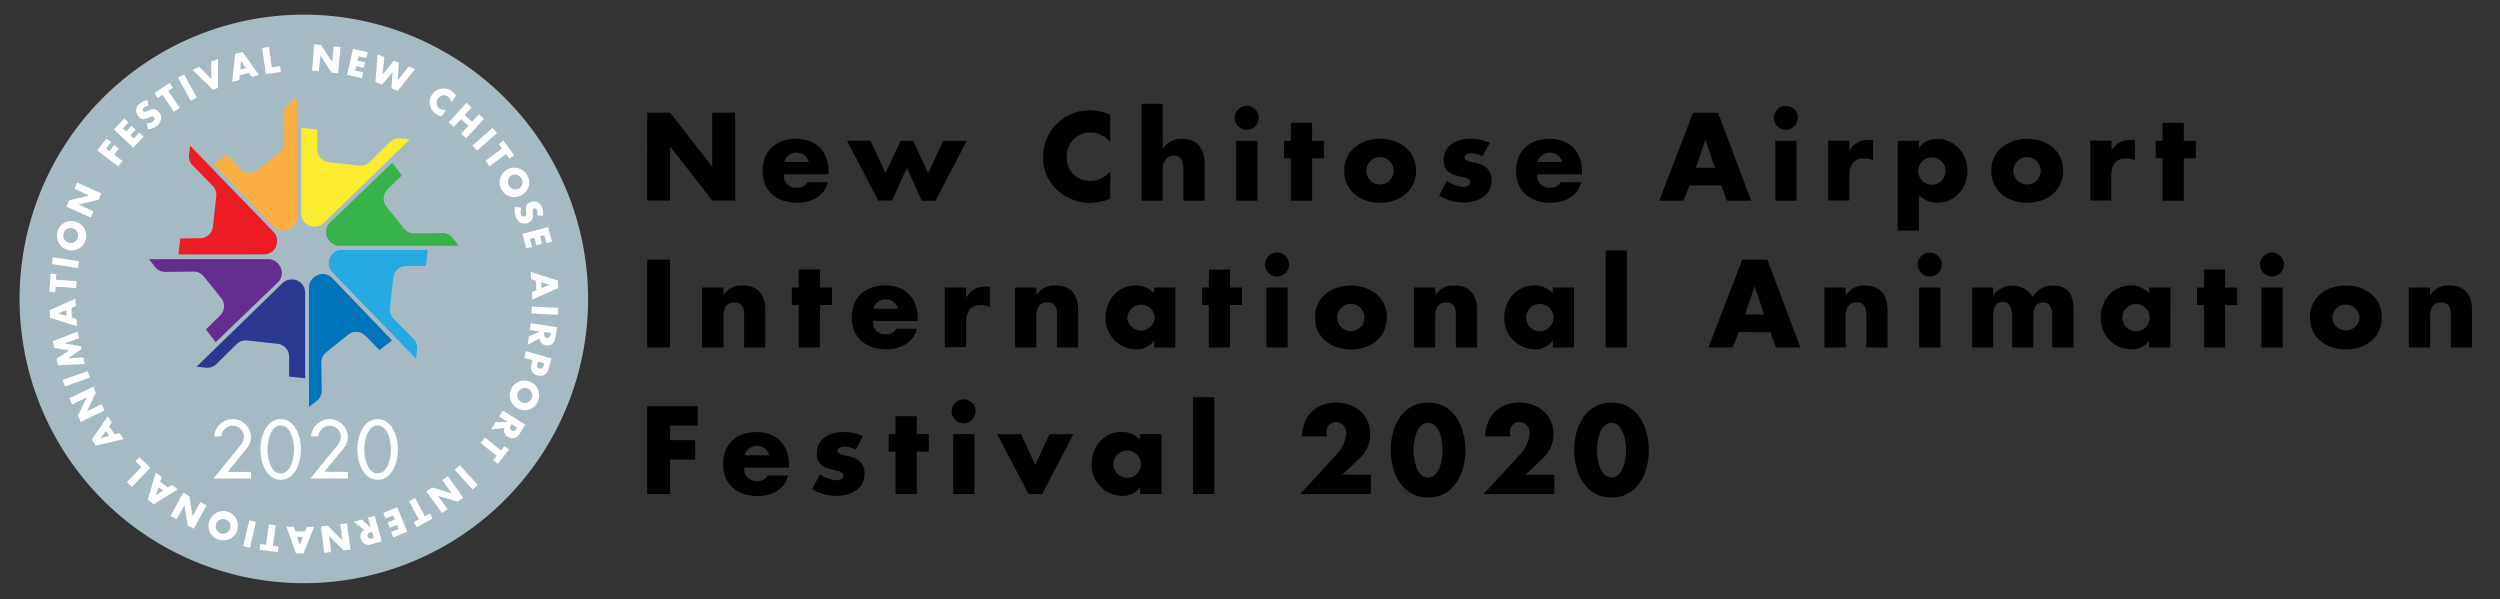
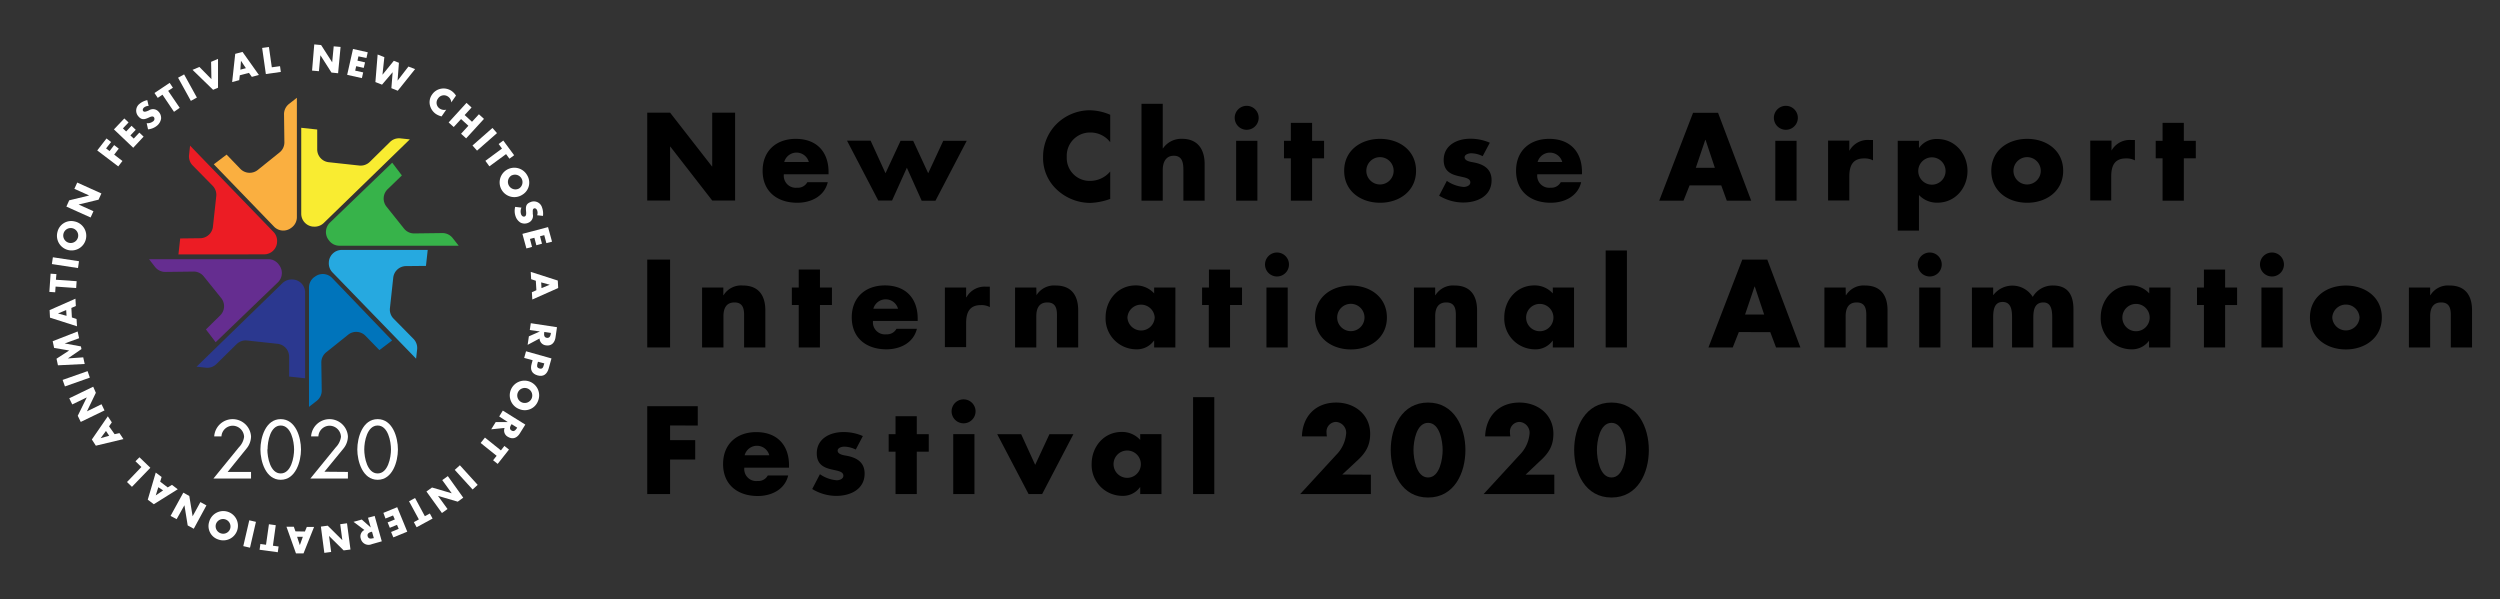
<svg xmlns="http://www.w3.org/2000/svg" id="bf8c5c20-60cf-41eb-8814-dcf8329d06ba" data-name="レイヤー 1" width="626" height="150" viewBox="0 0 626 150" preserveAspectRatio="xMinYMid">
  <rect x="0" y="0" width="626" height="150" fill="#333333" stroke="none" />
  <defs>
    <style>.ae4c972b-e7ec-4601-b6e3-238a7a6c6e3e{fill:#a6bac4;}.a1294eb8-315f-4bb8-ad08-0ca5385701d5{fill:#fff;}.f0def20c-bb5e-43b3-832f-a22c5f430943{fill:#f9ec31;}.a729c716-7f99-42e2-b48f-07781e56ba53{fill:#37b34a;}.f3c9dbd4-f209-4e41-a5fd-aeae3c9246d2{fill:#26a9e0;}.f6b573fe-3e8a-43f5-8741-27e200269575{fill:#0074bb;}.bc0ac7ea-a583-45b3-84cb-f53b99db2a52{fill:#2b388f;}.b617509d-2d0b-4e3b-87f8-04430ce8af30{fill:#652d90;}.ed60e203-5d77-4845-8ff9-c0d40a346529{fill:#ec1c24;}.f177afcc-f576-40e1-8b36-c3ddd7b325eb{fill:#faaf40;}</style>
  </defs>
-   <path class="ae4c972b-e7ec-4601-b6e3-238a7a6c6e3e" d="M147.26,74.85A71.18,71.18,0,1,1,76.09,3.67,71.18,71.18,0,0,1,147.26,74.85Z" />
  <path class="a1294eb8-315f-4bb8-ad08-0ca5385701d5" d="M78.69,11.12l1.72.16,2.77,4.32h0l.38-4,1.72.15-.62,6.59L83,18.17l-2.77-4.34h0l-.37,4-1.72-.15Z" />
  <path class="a1294eb8-315f-4bb8-ad08-0ca5385701d5" d="M89.75,14.11l-.24,1.08,1.9.43L91.08,17l-1.89-.43-.25,1.12,2,.44-.32,1.43-3.69-.82,1.46-6.48,3.69.83-.32,1.43Z" />
  <path class="a1294eb8-315f-4bb8-ad08-0ca5385701d5" d="M95.77,18.72h0l2.84-3.5,1.28.5-.34,4.47h0l2.72-3.53,1.67.64L99.6,22.72,98,22.08l.32-4h0L95.66,21.2,94,20.55l.56-6.9,1.68.66Z" />
  <path class="a1294eb8-315f-4bb8-ad08-0ca5385701d5" d="M113,25.64a1.87,1.87,0,0,0-.83-1.46,1.75,1.75,0,0,0-2.5.51,1.72,1.72,0,0,0,.45,2.5,2,2,0,0,0,1.62.27l-1.17,1.69a4.69,4.69,0,0,1-1.42-.61,3.71,3.71,0,0,1-1.5-2.21,3.29,3.29,0,0,1,.55-2.67,3.46,3.46,0,0,1,2.19-1.44,3.57,3.57,0,0,1,2.68.55,4.12,4.12,0,0,1,1.11,1.17Z" />
  <path class="a1294eb8-315f-4bb8-ad08-0ca5385701d5" d="M118.19,30.49l1.73-1.88,1.27,1.16-4.47,4.88-1.27-1.16,1.83-2-1.83-1.68-1.84,2-1.27-1.15,4.47-4.9,1.27,1.16-1.73,1.89Z" />
  <path class="a1294eb8-315f-4bb8-ad08-0ca5385701d5" d="M119.45,37.72l-1.14-1.29,5-4.39,1.14,1.29Z" />
  <path class="a1294eb8-315f-4bb8-ad08-0ca5385701d5" d="M122.54,41.65l-1-1.38,4.16-3.07-.84-1.14,1.16-.87,2.72,3.68-1.18.87-.84-1.15Z" />
  <path class="a1294eb8-315f-4bb8-ad08-0ca5385701d5" d="M130.83,48.74A3.68,3.68,0,1,1,132,43.88,3.53,3.53,0,0,1,130.83,48.74Zm-2.69-4.84A1.88,1.88,0,1,0,130,47.18a1.88,1.88,0,0,0-1.81-3.28Z" />
  <path class="a1294eb8-315f-4bb8-ad08-0ca5385701d5" d="M134.5,53.9a1.77,1.77,0,0,0,0-1.22c-.11-.3-.43-.62-.78-.49s-.33.62-.31.94l0,.46a1.86,1.86,0,0,1-1.1,2.18,2.26,2.26,0,0,1-1.92,0,2.91,2.91,0,0,1-1.26-1.52A4.1,4.1,0,0,1,129,51.8l1.57.19a2.35,2.35,0,0,0-.09,1.67c.15.38.49.71.92.54s.36-.87.33-1.25c-.1-1.12-.1-1.89,1.1-2.34a2.13,2.13,0,0,1,2.89,1.32,4.52,4.52,0,0,1,.24,2.13Z" />
  <path class="a1294eb8-315f-4bb8-ad08-0ca5385701d5" d="M136.28,58.88l-1.06.28.49,1.87-1.41.38-.49-1.87-1.11.29.52,2-1.41.38-1-3.65,6.42-1.69,1,3.65-1.42.36Z" />
  <path class="a1294eb8-315f-4bb8-ad08-0ca5385701d5" d="M134.17,70.3,133,69.91l-.1-1.83,6.77,2.17.1,1.87L133.29,75l-.11-1.83,1.13-.5Zm3.49,1h0l-2.15-.59.08,1.43Z" />
-   <path class="a1294eb8-315f-4bb8-ad08-0ca5385701d5" d="M133.07,78.49l.09-1.72,6.61.32-.08,1.73Z" />
  <path class="a1294eb8-315f-4bb8-ad08-0ca5385701d5" d="M132.12,86.35l.31-2.13L135.19,83v0l-2.53-.36.25-1.71,6.56,1-.37,2.55c-.19,1.3-1,2.2-2.36,2a1.77,1.77,0,0,1-1.63-1.72Zm4.16-3.23,0,.16c-.08.56-.07,1.21.65,1.31s.91-.51,1-1.06l0-.17Z" />
  <path class="a1294eb8-315f-4bb8-ad08-0ca5385701d5" d="M138.09,89.75l-.7,2.52c-.39,1.38-1.29,2.15-2.75,1.74s-1.94-1.42-1.53-2.87l.26-.94-2.12-.58.47-1.66Zm-3.38.83-.08.28c-.17.6-.34,1.19.45,1.41s.95-.33,1.13-1l.08-.28Z" />
  <path class="a1294eb8-315f-4bb8-ad08-0ca5385701d5" d="M130.09,102.46a3.68,3.68,0,1,1,4.61-2A3.53,3.53,0,0,1,130.09,102.46Zm2.22-5.08a1.88,1.88,0,1,0-1.5,3.43,1.88,1.88,0,0,0,1.5-3.43Z" />
  <path class="a1294eb8-315f-4bb8-ad08-0ca5385701d5" d="M123,107.5l1.13-1.82,3,0h0L125,104.28l.9-1.47,5.64,3.51-1.36,2.18c-.69,1.12-1.74,1.63-3,.88a1.77,1.77,0,0,1-.83-2.22Zm5.11-1.29-.1.14c-.29.48-.54,1.07.08,1.45s1-.1,1.33-.57l.09-.14Z" />
  <path class="a1294eb8-315f-4bb8-ad08-0ca5385701d5" d="M120.35,110.92l1.08-1.35,4,3.21.87-1.12,1.15.91-2.83,3.59-1.15-.91.89-1.12Z" />
  <path class="a1294eb8-315f-4bb8-ad08-0ca5385701d5" d="M113.87,117.66l1.28-1.16,4.46,4.91-1.27,1.16Z" />
  <path class="a1294eb8-315f-4bb8-ad08-0ca5385701d5" d="M116,124.62l-1.38,1-4.94-1.45,0,0,2.38,3.29-1.4,1-3.88-5.39,1.4-1,4.94,1.45v0l-2.38-3.3,1.4-1Z" />
  <path class="a1294eb8-315f-4bb8-ad08-0ca5385701d5" d="M102.42,125.52l1.51-.82,2.45,4.55,1.25-.67.69,1.27-4,2.17-.69-1.28,1.25-.68Z" />
  <path class="a1294eb8-315f-4bb8-ad08-0ca5385701d5" d="M99.83,132.42l-.42-1-1.8.74-.55-1.35,1.8-.74-.44-1-1.9.77L96,128.42,99.46,127l2.52,6.13-3.49,1.43-.56-1.35Z" />
  <path class="a1294eb8-315f-4bb8-ad08-0ca5385701d5" d="M88.52,130.67l2.07-.58,2.25,2h0l-.69-2.45,1.66-.46,1.79,6.37-2.48.7a2,2,0,0,1-2.77-1.34,1.79,1.79,0,0,1,.89-2.2Zm4.64,2.5-.16,0c-.55.15-1.13.43-.93,1.12s.83.63,1.37.47l.17,0Z" />
  <path class="a1294eb8-315f-4bb8-ad08-0ca5385701d5" d="M87.76,137.6l-1.71.22-3.66-3.61h0l.53,4-1.71.23-.86-6.58,1.71-.23,3.66,3.63h0l-.53-4,1.7-.23Z" />
  <path class="a1294eb8-315f-4bb8-ad08-0ca5385701d5" d="M76.35,133.09l.47-1.14,1.82,0L76,138.57l-1.89,0-2.38-6.68,1.84,0,.41,1.16Zm-1.27,3.42h0l.75-2.1-1.44,0Z" />
  <path class="a1294eb8-315f-4bb8-ad08-0ca5385701d5" d="M67.34,131.27l1.71.24-.71,5.14,1.42.19-.2,1.44L65,137.66l.2-1.45,1.41.2Z" />
  <path class="a1294eb8-315f-4bb8-ad08-0ca5385701d5" d="M62.42,130.28l1.67.39-1.49,6.47-1.68-.39Z" />
  <path class="a1294eb8-315f-4bb8-ad08-0ca5385701d5" d="M52.38,130.65a3.67,3.67,0,1,1,2.31,4.45A3.53,3.53,0,0,1,52.38,130.65Zm5.21,1.86a1.87,1.87,0,1,0-3.52-1.26,1.86,1.86,0,0,0,1.18,2.28A1.84,1.84,0,0,0,57.59,132.51Z" />
  <path class="a1294eb8-315f-4bb8-ad08-0ca5385701d5" d="M48.52,132.4,47,131.57l-.82-5.06h0L44.23,130l-1.52-.82,3.19-5.82,1.5.83.83,5.09h0l1.95-3.56,1.51.83Z" />
  <path class="a1294eb8-315f-4bb8-ad08-0ca5385701d5" d="M42,122.05l1.06-.64,1.45,1.1-6,3.75L37,125.12l2-6.79,1.47,1.11-.36,1.17Zm-3,2h0l1.84-1.26L39.64,122Z" />
  <path class="a1294eb8-315f-4bb8-ad08-0ca5385701d5" d="M35.4,116.94l-1.48-1.44,1-1,2.73,2.63-4.61,4.77-1.24-1.2Z" />
  <path class="a1294eb8-315f-4bb8-ad08-0ca5385701d5" d="M28.7,108.72l1.21-.27,1,1.5L24,111.6,23,110.05,27,104.24l1,1.52-.69,1Zm-3.5,1v0l2.14-.61-.81-1.19Z" />
  <path class="a1294eb8-315f-4bb8-ad08-0ca5385701d5" d="M20.22,105.65l-.75-1.54,2.26-4.6v0l-3.64,1.76-.75-1.54,6-2.9L24,98.36,21.77,103v0l3.65-1.78.75,1.55Z" />
  <path class="a1294eb8-315f-4bb8-ad08-0ca5385701d5" d="M21.93,92.93l.57,1.63-6.24,2.2-.58-1.63Z" />
  <path class="a1294eb8-315f-4bb8-ad08-0ca5385701d5" d="M14.51,91.47l-.36-1.65,3.17-2.06-3.77-.64-.36-1.68L19.44,83l.37,1.69L16.2,86v0l4.06.74.14.67L17,89.75h0l3.84-.27.37,1.66Z" />
  <path class="a1294eb8-315f-4bb8-ad08-0ca5385701d5" d="M18,79.49l1.17.39.11,1.82-6.76-2.16-.1-1.89,6.47-2.86.1,1.83-1.12.49Zm-3.49-1v0l2.15.59-.09-1.44Z" />
  <path class="a1294eb8-315f-4bb8-ad08-0ca5385701d5" d="M19.19,70.41l-.12,1.71-5.15-.36-.1,1.43-1.46-.1.31-4.56,1.46.1L14,70.05Z" />
  <path class="a1294eb8-315f-4bb8-ad08-0ca5385701d5" d="M19.78,65.41l-.25,1.71-6.54-1,.25-1.7Z" />
  <path class="a1294eb8-315f-4bb8-ad08-0ca5385701d5" d="M18.64,55.44a3.67,3.67,0,1,1-4.25,2.64A3.53,3.53,0,0,1,18.64,55.44Zm-1.43,5.34a1.87,1.87,0,1,0,1-3.61,1.87,1.87,0,0,0-1,3.61Z" />
  <path class="a1294eb8-315f-4bb8-ad08-0ca5385701d5" d="M16.62,51.73l.71-1.57,5-1.21v0l-3.71-1.67.72-1.57,6.05,2.73L24.68,50l-5,1.21h0l3.72,1.68-.71,1.57Z" />
  <path class="a1294eb8-315f-4bb8-ad08-0ca5385701d5" d="M26.56,37.16l.88.67,1.14-1.5,1.16.89-1.15,1.5,2.07,1.59-1.05,1.36-5.26-4,2.32-3,1.15.89Z" />
  <path class="a1294eb8-315f-4bb8-ad08-0ca5385701d5" d="M30.78,32.15l.81.77,1.34-1.42,1.06,1-1.34,1.41.84.79,1.4-1.49,1.07,1L33.36,37,28.53,32.4l2.6-2.74,1.06,1Z" />
  <path class="a1294eb8-315f-4bb8-ad08-0ca5385701d5" d="M37.22,26.52a1.84,1.84,0,0,0-1.16.4c-.24.2-.44.62-.2.9s.7.11,1,0l.43-.18a1.84,1.84,0,0,1,2.41.32,2.25,2.25,0,0,1,.63,1.81,2.89,2.89,0,0,1-1,1.69,4.15,4.15,0,0,1-2.26.93l-.34-1.54a2.29,2.29,0,0,0,1.6-.46.74.74,0,0,0,.21-1.05c-.31-.37-.94-.06-1.28.1-1,.46-1.75.7-2.59-.28A2.15,2.15,0,0,1,34.94,26a4.49,4.49,0,0,1,1.94-.93Z" />
  <path class="a1294eb8-315f-4bb8-ad08-0ca5385701d5" d="M45,27l-1.43,1-2.89-4.29-1.18.8-.82-1.22,3.8-2.54.82,1.21-1.19.79Z" />
  <path class="a1294eb8-315f-4bb8-ad08-0ca5385701d5" d="M49.3,24.43l-1.51.83-3.2-5.8,1.51-.83Z" />
  <path class="a1294eb8-315f-4bb8-ad08-0ca5385701d5" d="M52.94,19.82l-.08-4.34,1.73-.73,0,7.22-1.23.52-5.15-5,1.72-.73Z" />
  <path class="a1294eb8-315f-4bb8-ad08-0ca5385701d5" d="M60.05,18.85l-.15,1.22-1.77.48.77-7.07L60.73,13l4.1,5.77-1.77.48-.72-1Zm.29-3.63h0l-.15,2.22,1.38-.37Z" />
  <path class="a1294eb8-315f-4bb8-ad08-0ca5385701d5" d="M68.06,16.85l2.06-.28.2,1.44-3.75.53L65.64,12l1.7-.23Z" />
  <path class="f0def20c-bb5e-43b3-832f-a22c5f430943" d="M75.43,32l4,.43,0,5a3.23,3.23,0,0,0,2.89,3.19l7.64.83a3.27,3.27,0,0,0,2.62-.9l5.08-5a3.21,3.21,0,0,1,2.62-.9l2.34.25L81.05,55.85a3.26,3.26,0,0,1-2.59.89h-.14a3.25,3.25,0,0,1-2.89-3.22Z" />
  <path class="a729c716-7f99-42e2-b48f-07781e56ba53" d="M98.21,40.74l2.42,3.19-3.58,3.46a3.25,3.25,0,0,0-.28,4.34l4.4,5.51a3.22,3.22,0,0,0,2.58,1.21l7-.09a3.27,3.27,0,0,1,2.6,1.25l1.51,1.92H85a3.24,3.24,0,0,1-2.66-1.38l-.15-.2a3.27,3.27,0,0,1,.42-4.2Z" />
  <path class="f3c9dbd4-f209-4e41-a5fd-aeae3c9246d2" d="M107.1,62.58l-.44,4-5,.05a3.25,3.25,0,0,0-3.19,2.89l-.83,7.64a3.22,3.22,0,0,0,.9,2.62l5,5.08a3.25,3.25,0,0,1,.91,2.62l-.26,2.34L83.25,68.21a3.24,3.24,0,0,1-.9-2.59v-.13a3.26,3.26,0,0,1,3.23-2.91Z" />
  <path class="f6b573fe-3e8a-43f5-8741-27e200269575" d="M98.18,85.25,95,87.67,91.53,84.1a3.23,3.23,0,0,0-4.35-.29l-5.5,4.4a3.27,3.27,0,0,0-1.22,2.57l.1,7a3.21,3.21,0,0,1-1.25,2.59l-1.94,1.51V72a3.24,3.24,0,0,1,1.39-2.66l.21-.14a3.25,3.25,0,0,1,4.2.41Z" />
  <path class="bc0ac7ea-a583-45b3-84cb-f53b99db2a52" d="M76.4,94.72l-4-.43,0-5a3.25,3.25,0,0,0-2.89-3.2l-7.64-.83a3.25,3.25,0,0,0-2.62.91l-5.08,5a3.21,3.21,0,0,1-2.62.9l-2.33-.25L70.77,70.86A3.29,3.29,0,0,1,73.36,70h.14a3.25,3.25,0,0,1,2.9,3.22Z" />
  <path class="b617509d-2d0b-4e3b-87f8-04430ce8af30" d="M54,85.69l-2.43-3.2L55.11,79a3.23,3.23,0,0,0,.29-4.35L51,69.19A3.22,3.22,0,0,0,48.42,68l-7,.09a3.27,3.27,0,0,1-2.6-1.25l-1.5-1.94H67.19a3.23,3.23,0,0,1,2.66,1.4l.15.21a3.25,3.25,0,0,1-.41,4.18Z" />
  <path class="ed60e203-5d77-4845-8ff9-c0d40a346529" d="M44.68,63.71l.44-4,5-.06a3.24,3.24,0,0,0,3.2-2.89l.83-7.63a3.23,3.23,0,0,0-.91-2.62l-5-5.09a3.19,3.19,0,0,1-.9-2.61l.25-2.34,20.89,21.6a3.23,3.23,0,0,1,.89,2.59v.12a3.25,3.25,0,0,1-3.22,2.91Z" />
  <path class="f177afcc-f576-40e1-8b36-c3ddd7b325eb" d="M53.54,41.14l3.2-2.43,3.44,3.57a3.25,3.25,0,0,0,4.36.28L70,38.17a3.21,3.21,0,0,0,1.21-2.58l-.09-7A3.26,3.26,0,0,1,72.4,26l1.94-1.52V54.36A3.25,3.25,0,0,1,73,57l-.21.15a3.23,3.23,0,0,1-4.19-.42Z" />
  <path class="a1294eb8-315f-4bb8-ad08-0ca5385701d5" d="M62.86,118.17v1.66H53.44L59.82,112a4.58,4.58,0,0,0,1.3-2.61,2.89,2.89,0,0,0-2.86-2.79,2.85,2.85,0,0,0-2.81,2.67H53.64a4.62,4.62,0,0,1,9.22,0,4.84,4.84,0,0,1-1.09,3L57,118.17Z" />
  <path class="a1294eb8-315f-4bb8-ad08-0ca5385701d5" d="M65.21,112.55c0-3,1.31-7.6,5.08-7.6s5.08,4.6,5.08,7.6-1.33,7.59-5.08,7.59S65.21,115.52,65.21,112.55Zm1.74,0c0,2,.73,6,3.34,6s3.35-4,3.35-6-.74-6-3.35-6S67,110.52,67,112.53Z" />
  <path class="a1294eb8-315f-4bb8-ad08-0ca5385701d5" d="M87.12,118.17v1.66H77.71L84.09,112a4.63,4.63,0,0,0,1.29-2.61,2.88,2.88,0,0,0-2.86-2.79,2.84,2.84,0,0,0-2.8,2.67H77.9a4.62,4.62,0,0,1,9.22,0,4.9,4.9,0,0,1-1.08,3l-4.8,5.85Z" />
  <path class="a1294eb8-315f-4bb8-ad08-0ca5385701d5" d="M89.47,112.55c0-3,1.32-7.6,5.09-7.6s5.08,4.6,5.08,7.6-1.33,7.59-5.08,7.59S89.47,115.52,89.47,112.55Zm1.74,0c0,2,.74,6,3.35,6s3.34-4,3.34-6-.73-6-3.34-6S91.21,110.52,91.21,112.53Z" />
  <path d="M162.07,28.21h5.72l10.49,13.47h.06V28.21h5.73v22h-5.73l-10.49-13.5h-.06v13.5h-5.72Z" />
  <path d="M207.47,43.64H196.28A3,3,0,0,0,199.61,47a2.65,2.65,0,0,0,2.54-1.37h5.12c-.85,3.54-4.21,5.14-7.63,5.14-5,0-8.68-2.8-8.68-8,0-5,3.42-8,8.3-8,5.2,0,8.21,3.21,8.21,8.33Zm-4.94-3.07a3.19,3.19,0,0,0-6.16,0Z" />
  <path d="M221.73,43.38l3.77-8.12h3.16l3.76,8.12,3.77-8.12h5.88l-7.83,15h-3.45L227.08,42l-3.71,8.22h-3.45l-7.83-15H218Z" />
  <path d="M278,35.61a6.2,6.2,0,0,0-5-2.43,5.81,5.81,0,0,0-5.88,6.11,5.72,5.72,0,0,0,6,6A6.57,6.57,0,0,0,278,42.94v6.87a16.33,16.33,0,0,1-5,1,12.28,12.28,0,0,1-8.27-3.24,10.77,10.77,0,0,1-3.54-8.33,11.53,11.53,0,0,1,3.25-8.07,11.91,11.91,0,0,1,8.38-3.56A13.44,13.44,0,0,1,278,28.74Z" />
  <path d="M291.15,26V37.16h.06a5.54,5.54,0,0,1,4.79-2.4c3.8,0,5.64,2.51,5.64,6.31v9.18h-5.32V42.56c0-1.75-.26-3.56-2.39-3.56s-2.78,1.81-2.78,3.56v7.69h-5.32V26Z" />
  <path d="M315.17,29.5a3,3,0,1,1-3-3A3,3,0,0,1,315.17,29.5Zm-.32,20.75h-5.32v-15h5.32Z" />
  <path d="M328.55,50.25h-5.32V39.64h-1.72V35.26h1.72v-4.5h5.32v4.5h3v4.38h-3Z" />
  <path d="M354.58,42.77c0,5.08-4.21,8-9,8s-9-2.86-9-8,4.21-8,9-8S354.58,37.65,354.58,42.77Zm-12.45,0a3.42,3.42,0,0,0,6.84,0,3.42,3.42,0,0,0-6.84,0Z" />
  <path d="M371.26,39.11a6.52,6.52,0,0,0-2.86-.73c-.61,0-1.66.27-1.66,1,0,1,1.66,1.16,2.39,1.31,2.49.5,4.36,1.67,4.36,4.44,0,4-3.6,5.58-7.08,5.58A11.66,11.66,0,0,1,360.36,49l1.93-3.71a8.57,8.57,0,0,0,4.21,1.52c.67,0,1.67-.32,1.67-1.14,0-1.17-1.67-1.23-3.33-1.67s-3.34-1.25-3.34-3.94c0-3.69,3.34-5.32,6.61-5.32a12,12,0,0,1,4.94,1Z" />
  <path d="M396.13,43.64H384.94A3,3,0,0,0,388.27,47a2.65,2.65,0,0,0,2.54-1.37h5.11c-.84,3.54-4.2,5.14-7.62,5.14-5,0-8.68-2.8-8.68-8,0-5,3.42-8,8.3-8,5.2,0,8.21,3.21,8.21,8.33Zm-4.94-3.07a3.2,3.2,0,0,0-6.17,0Z" />
  <path d="M423.07,46.42l-1.52,3.83h-6.08l8.47-22h6.26l8.3,22h-6.11L431,46.42Zm4-11.4H427l-2.37,7h4.77Z" />
  <path d="M450.18,29.5a3,3,0,1,1-3-3A3,3,0,0,1,450.18,29.5Zm-.32,20.75h-5.32v-15h5.32Z" />
  <path d="M463.07,37.71h.05A5.22,5.22,0,0,1,468,35.05h1v5.11a4.41,4.41,0,0,0-2.25-.49c-2.95,0-3.68,2-3.68,4.53v6h-5.32v-15h5.32Z" />
  <path d="M480.51,37h.06a5.31,5.31,0,0,1,4.53-2.19c4.47,0,7.56,3.74,7.56,8s-3.06,7.94-7.51,7.94a6.14,6.14,0,0,1-4.64-1.92v8.91h-5.32V35.26h5.32Zm-.18,5.82a3.42,3.42,0,0,0,6.84,0,3.42,3.42,0,0,0-6.84,0Z" />
  <path d="M516.62,42.77c0,5.08-4.21,8-9,8s-9-2.86-9-8,4.21-8,9-8S516.62,37.65,516.62,42.77Zm-12.45,0a3.42,3.42,0,0,0,6.84,0,3.42,3.42,0,0,0-6.84,0Z" />
  <path d="M528.72,37.71h0a5.23,5.23,0,0,1,4.86-2.66h1v5.11a4.39,4.39,0,0,0-2.25-.49c-2.95,0-3.68,2-3.68,4.53v6H523.4v-15h5.32Z" />
  <path d="M546.83,50.25h-5.32V39.64h-1.72V35.26h1.72v-4.5h5.32v4.5h3v4.38h-3Z" />
  <path d="M167.79,87h-5.72v-22h5.72Z" />
  <path d="M181.12,73.92h.06A5.16,5.16,0,0,1,186,71.49c4,0,5.64,2.54,5.64,6.22V87h-5.32V79.67c0-1.43.23-3.94-2.4-3.94-2.16,0-2.77,1.6-2.77,3.47V87H175.8V72h5.32Z" />
  <path d="M205.31,87H200V76.37h-1.72V72H200v-4.5h5.32V72h3v4.38h-3Z" />
  <path d="M229.79,80.37H218.6a3,3,0,0,0,3.33,3.34,2.69,2.69,0,0,0,2.55-1.38h5.11c-.85,3.54-4.21,5.14-7.63,5.14-5,0-8.68-2.8-8.68-8,0-5,3.42-8,8.3-8,5.2,0,8.21,3.21,8.21,8.33Zm-4.93-3.07a3.2,3.2,0,0,0-6.17,0Z" />
  <path d="M241.92,74.44H242a5.2,5.2,0,0,1,4.85-2.66h1V76.9a4.3,4.3,0,0,0-2.25-.5c-2.95,0-3.68,2-3.68,4.53v6H236.6V72h5.32Z" />
  <path d="M259.54,73.92h0a5.18,5.18,0,0,1,4.8-2.43c4,0,5.64,2.54,5.64,6.22V87h-5.32V79.67c0-1.43.23-3.94-2.4-3.94-2.16,0-2.77,1.6-2.77,3.47V87h-5.32V72h5.32Z" />
  <path d="M294.31,87H289V85.31h-.06a5.27,5.27,0,0,1-4.53,2.16,7.71,7.71,0,0,1-7.57-8c0-4.3,3.07-8,7.51-8a6.1,6.1,0,0,1,4.65,2V72h5.32Zm-12-7.48a3.42,3.42,0,0,0,6.83,0,3.42,3.42,0,0,0-6.83,0Z" />
  <path d="M308,87h-5.32V76.37H301V72h1.72v-4.5H308V72h3v4.38h-3Z" />
  <path d="M322.76,66.23a3,3,0,1,1-3-3A3,3,0,0,1,322.76,66.23ZM322.44,87h-5.32V72h5.32Z" />
  <path d="M347.28,79.5c0,5.08-4.21,8-9,8s-9-2.86-9-8,4.21-8,9-8S347.28,74.38,347.28,79.5Zm-12.45,0a3.42,3.42,0,0,0,6.84,0,3.42,3.42,0,0,0-6.84,0Z" />
  <path d="M359.37,73.92h.06a5.18,5.18,0,0,1,4.79-2.43c4,0,5.64,2.54,5.64,6.22V87h-5.32V79.67c0-1.43.24-3.94-2.39-3.94-2.16,0-2.78,1.6-2.78,3.47V87h-5.32V72h5.32Z" />
  <path d="M394.14,87h-5.32V85.31h-.05a5.27,5.27,0,0,1-4.53,2.16,7.71,7.71,0,0,1-7.57-8c0-4.3,3.07-8,7.51-8a6.09,6.09,0,0,1,4.64,2V72h5.32Zm-12-7.48a3.42,3.42,0,0,0,6.84,0,3.42,3.42,0,0,0-6.84,0Z" />
  <path d="M407.38,87h-5.32V62.72h5.32Z" />
  <path d="M435.4,83.15,433.88,87H427.8l8.47-22h6.26l8.29,22h-6.1l-1.44-3.83Zm4-11.4h-.06l-2.37,7h4.77Z" />
  <path d="M462.19,73.92h.06A5.16,5.16,0,0,1,467,71.49c4,0,5.64,2.54,5.64,6.22V87h-5.32V79.67c0-1.43.23-3.94-2.4-3.94-2.16,0-2.77,1.6-2.77,3.47V87h-5.32V72h5.32Z" />
  <path d="M486.21,66.23a3,3,0,1,1-3-3A3,3,0,0,1,486.21,66.23ZM485.88,87h-5.31V72h5.31Z" />
  <path d="M499.09,73.86h.06a6,6,0,0,1,9.85.49,5.72,5.72,0,0,1,5.08-2.86c3.8,0,5.11,2.48,5.11,5.93V87h-5.31V79.82c0-1.55,0-4.09-2.2-4.09-2.45,0-2.54,2.31-2.54,4.09V87h-5.32V79.82c0-1.67,0-4.21-2.36-4.21s-2.37,2.54-2.37,4.21V87h-5.32V72h5.32Z" />
  <path d="M543.44,87h-5.32V85.31h0a5.27,5.27,0,0,1-4.53,2.16,7.71,7.71,0,0,1-7.57-8c0-4.3,3.07-8,7.51-8a6.09,6.09,0,0,1,4.64,2V72h5.32Zm-12-7.48a3.42,3.42,0,0,0,6.84,0,3.42,3.42,0,0,0-6.84,0Z" />
  <path d="M557.17,87h-5.31V76.37h-1.73V72h1.73v-4.5h5.31V72h3v4.38h-3Z" />
  <path d="M571.9,66.23a3,3,0,1,1-3-3A3,3,0,0,1,571.9,66.23ZM571.58,87h-5.32V72h5.32Z" />
  <path d="M596.41,79.5c0,5.08-4.2,8-9,8s-9-2.86-9-8,4.2-8,9-8S596.41,74.38,596.41,79.5ZM584,79.5a3.42,3.42,0,0,0,6.83,0,3.42,3.42,0,0,0-6.83,0Z" />
  <path d="M608.51,73.92h.06a5.16,5.16,0,0,1,4.79-2.43c4,0,5.64,2.54,5.64,6.22V87h-5.32V79.67c0-1.43.23-3.94-2.4-3.94-2.16,0-2.77,1.6-2.77,3.47V87h-5.32V72h5.32Z" />
  <path d="M167.79,106.53v3.68h6.29v4.85h-6.29v8.65h-5.72v-22h12.65v4.85Z" />
  <path d="M197.57,117.1H186.38a3,3,0,0,0,3.33,3.34,2.65,2.65,0,0,0,2.54-1.38h5.11c-.84,3.54-4.2,5.14-7.62,5.14-5,0-8.68-2.8-8.68-8,0-5,3.42-8,8.3-8,5.2,0,8.21,3.21,8.21,8.33ZM192.63,114a3.19,3.19,0,0,0-6.17,0Z" />
  <path d="M214.28,112.57a6.74,6.74,0,0,0-2.86-.73c-.62,0-1.67.27-1.67,1,0,1,1.67,1.17,2.4,1.31,2.48.5,4.35,1.67,4.35,4.44,0,3.95-3.59,5.58-7.07,5.58a11.63,11.63,0,0,1-6.05-1.72l1.93-3.71a8.54,8.54,0,0,0,4.21,1.52c.67,0,1.66-.32,1.66-1.14,0-1.17-1.66-1.23-3.33-1.67s-3.33-1.25-3.33-3.94c0-3.68,3.33-5.32,6.6-5.32a11.78,11.78,0,0,1,4.94,1Z" />
  <path d="M229.56,123.71h-5.32V113.1h-1.72v-4.38h1.72v-4.5h5.32v4.5h3v4.38h-3Z" />
  <path d="M244.28,103a3,3,0,1,1-3-3A3,3,0,0,1,244.28,103ZM244,123.71h-5.31v-15H244Z" />
  <path d="M259.21,116.4l3.57-7.68h6l-7.83,15h-3.39l-7.86-15h6Z" />
  <path d="M290.83,123.71h-5.32V122h-.06a5.25,5.25,0,0,1-4.53,2.16,7.71,7.71,0,0,1-7.57-8c0-4.3,3.07-8,7.51-8a6.1,6.1,0,0,1,4.65,2v-1.46h5.32Zm-12-7.48a3.42,3.42,0,0,0,6.84,0,3.42,3.42,0,0,0-6.84,0Z" />
  <path d="M304.06,123.71h-5.31V99.45h5.31Z" />
  <path d="M343.27,118.86v4.85h-17.7l9-9.79a8.6,8.6,0,0,0,2.51-5.41,2.72,2.72,0,0,0-2.51-2.86,2.42,2.42,0,0,0-2.4,2.69,5.13,5.13,0,0,0,.09.93H326c.17-5,3.39-8.47,8.59-8.47,4.61,0,8.5,3,8.5,7.83,0,3.16-1.31,5-3.56,7l-3.42,3.19Z" />
  <path d="M366.94,112.69c0,5.73-2.78,11.89-9.35,11.89s-9.35-6.16-9.35-11.89,2.8-11.89,9.35-11.89S366.94,107,366.94,112.69Zm-13,0c0,2.14.7,6.87,3.65,6.87s3.65-4.73,3.65-6.87-.7-6.81-3.65-6.81S353.94,110.53,353.94,112.66Z" />
  <path d="M389.2,118.86v4.85H371.5l9-9.79a8.6,8.6,0,0,0,2.51-5.41,2.72,2.72,0,0,0-2.51-2.86,2.42,2.42,0,0,0-2.4,2.69,5.13,5.13,0,0,0,.09.93h-6.31c.17-5,3.39-8.47,8.59-8.47,4.61,0,8.5,3,8.5,7.83,0,3.16-1.31,5-3.56,7L382,118.86Z" />
  <path d="M412.87,112.69c0,5.73-2.78,11.89-9.35,11.89s-9.35-6.16-9.35-11.89,2.8-11.89,9.35-11.89S412.87,107,412.87,112.69Zm-13,0c0,2.14.7,6.87,3.65,6.87s3.65-4.73,3.65-6.87-.7-6.81-3.65-6.81S399.87,110.53,399.87,112.66Z" />
</svg>